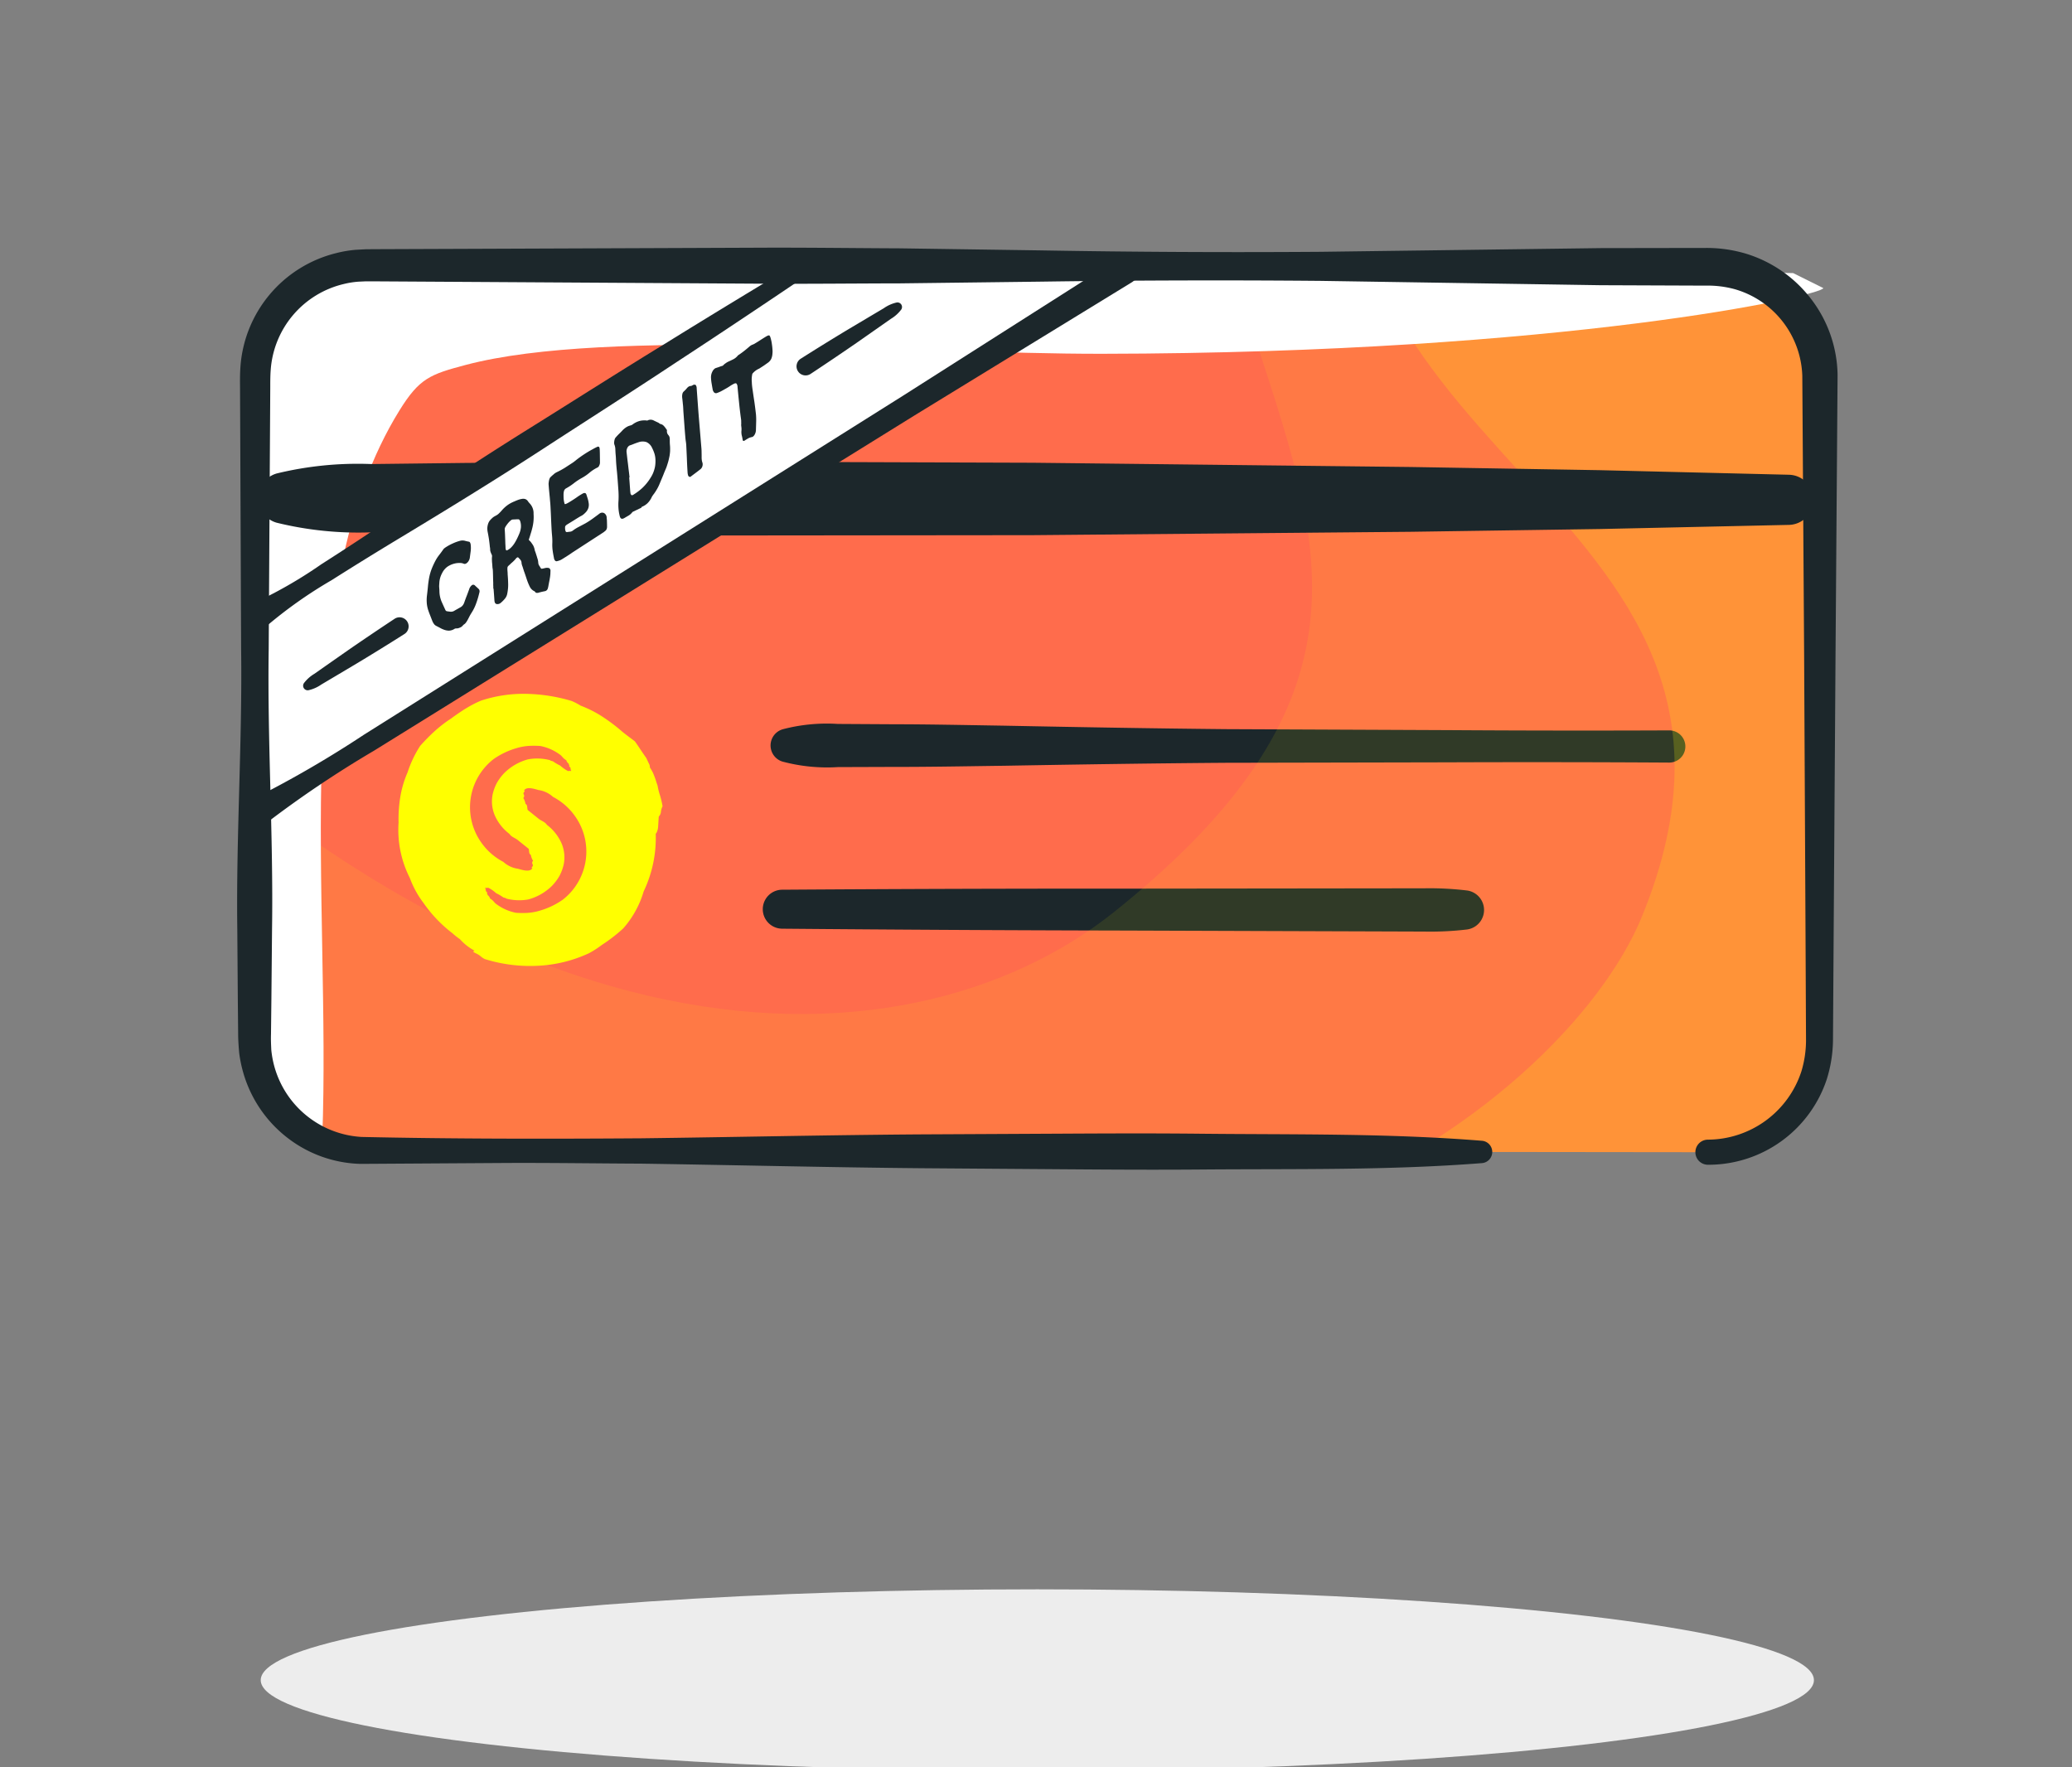
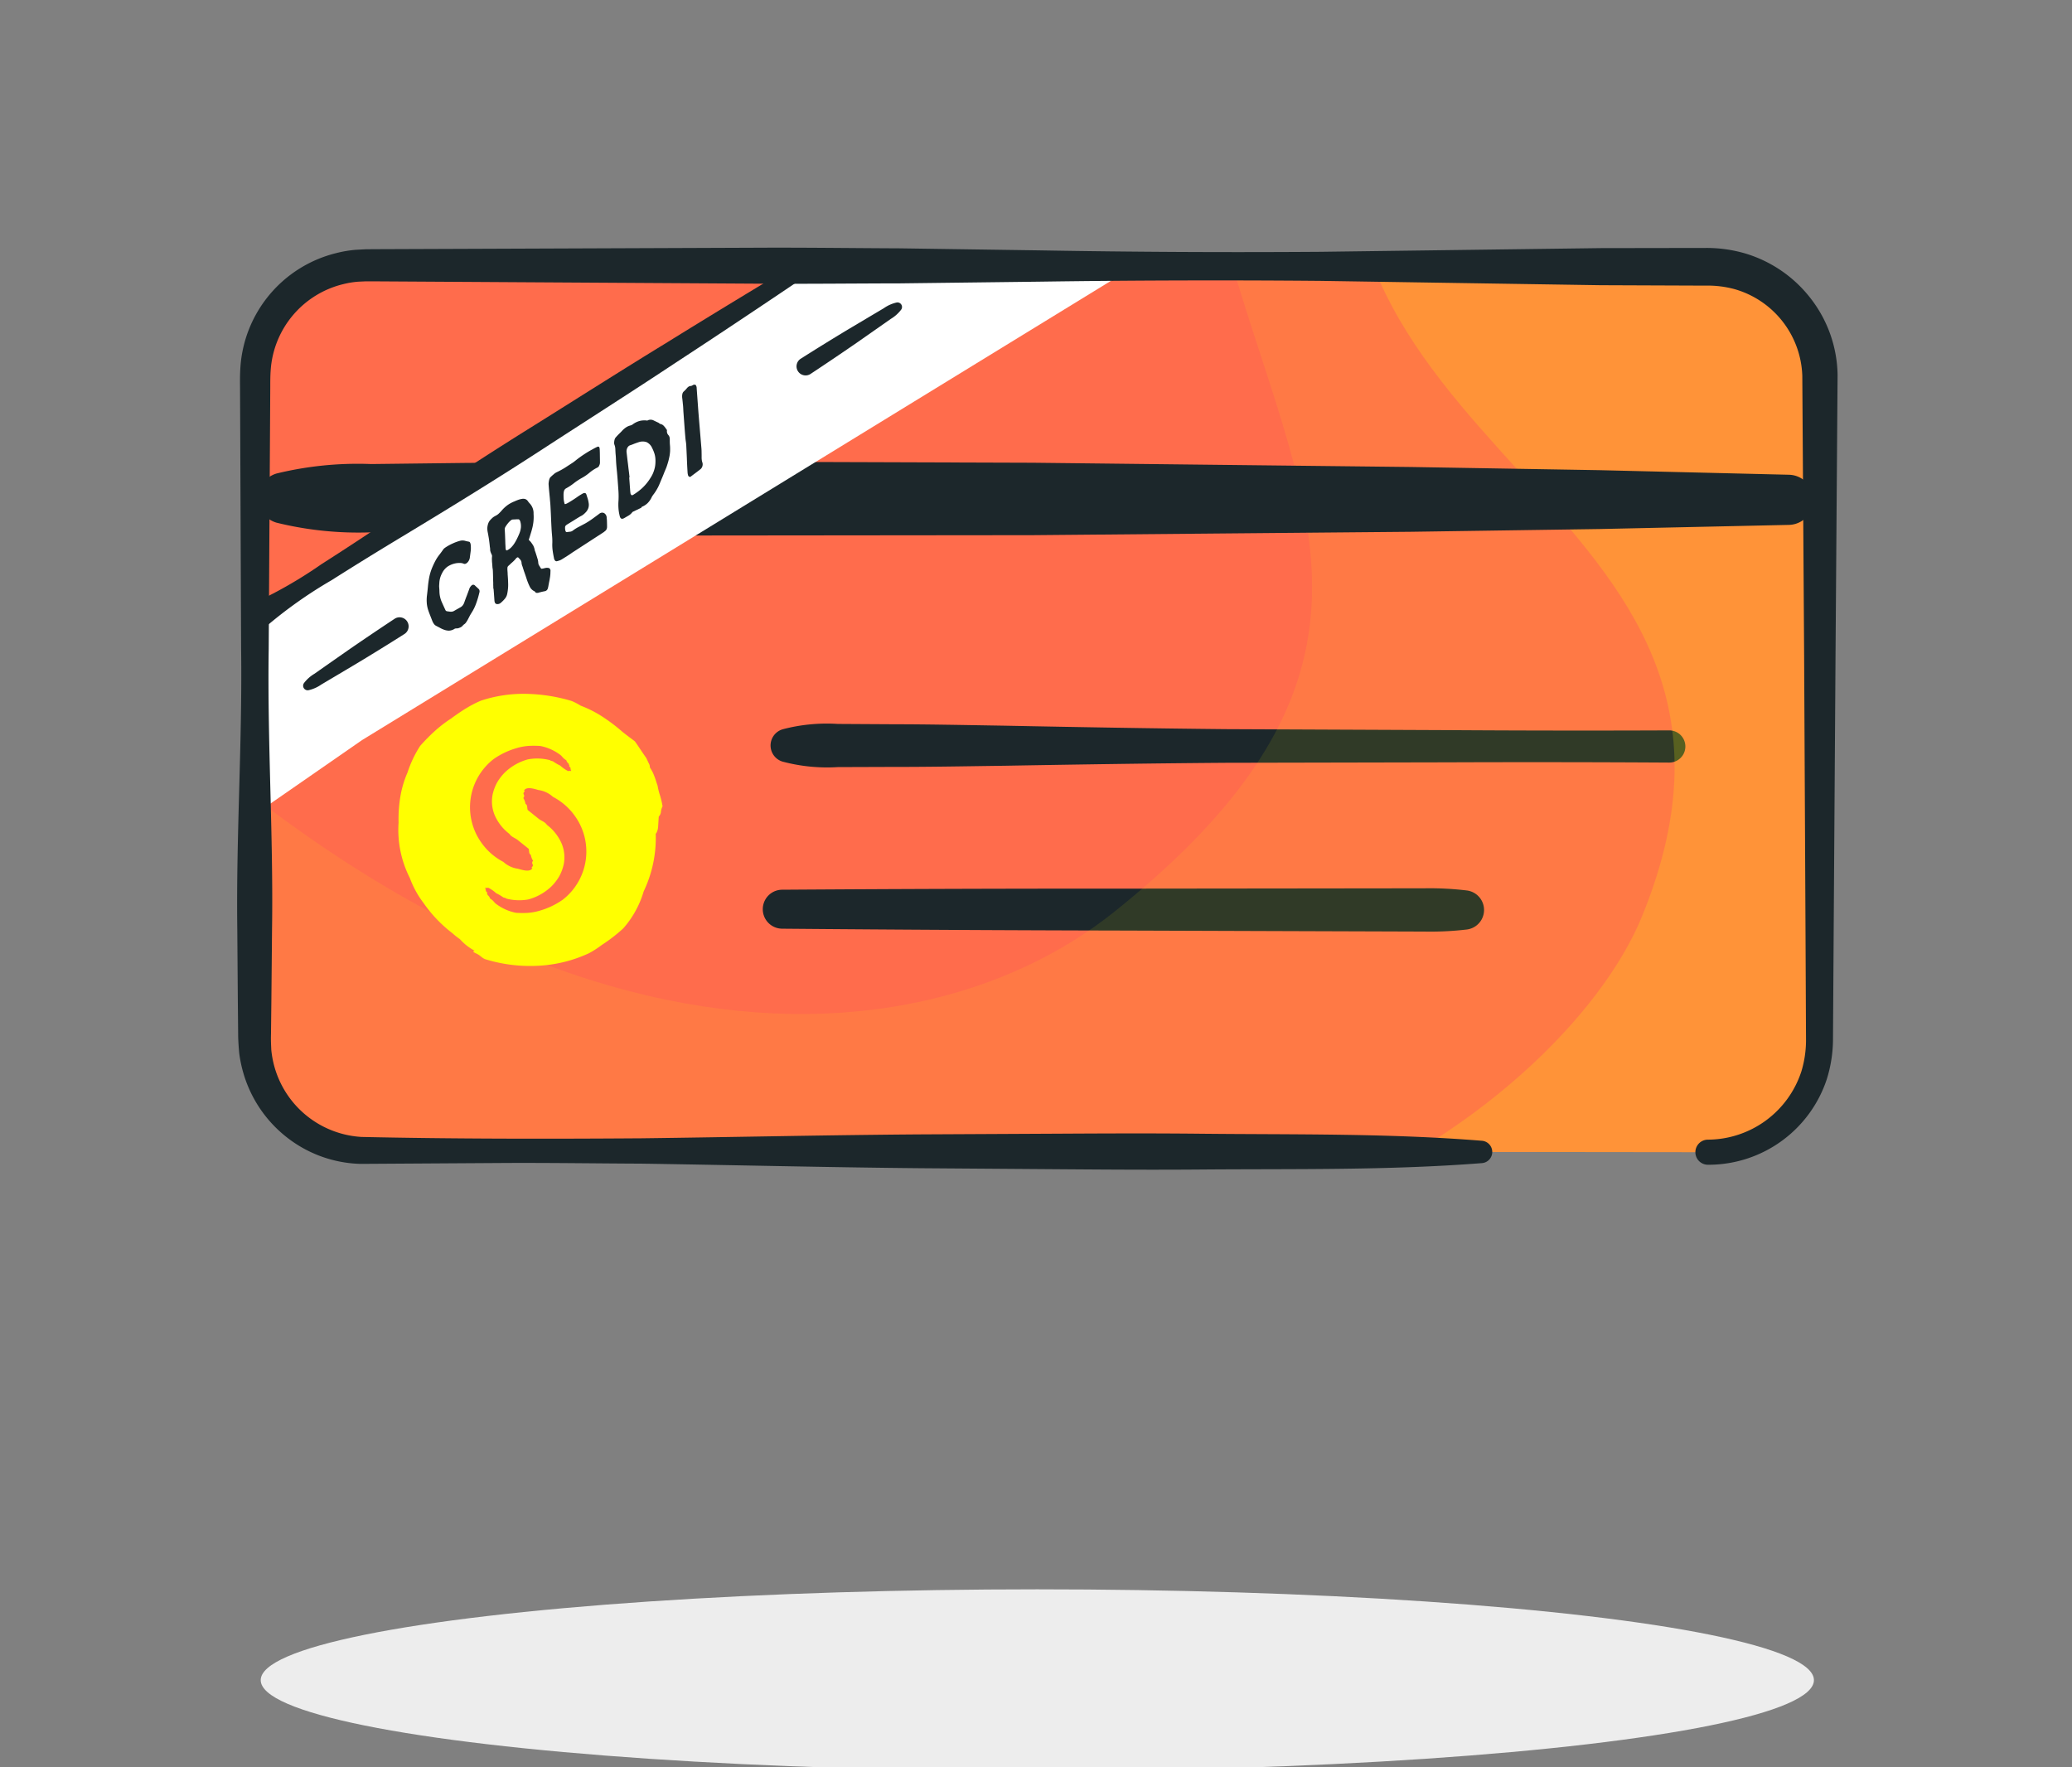
<svg xmlns="http://www.w3.org/2000/svg" viewBox="0 0 166.551 142.051">
  <rect x="0" y="0" width="166.551" height="142.051" fill="#808080" stroke="none" />
  <defs>
    <clipPath id="a">
      <path d="M119.116,92.595,29.406,92.492a8.944,8.944,0,0,1-8.943-8.941l.047-53.309a8.937,8.937,0,0,1,8.954-8.921h.004l4.746.005,103.142.119a8.944,8.944,0,0,1,8.943,8.941l-.047,53.309a8.937,8.937,0,0,1-8.954,8.921h-.004" style="fill:none" />
    </clipPath>
  </defs>
  <title>product-credit-base</title>
  <ellipse cx="83.382" cy="135.052" rx="62.425" ry="7.299" style="fill:#ededed" />
  <path d="M119.116,92.595,29.406,92.492a8.944,8.944,0,0,1-8.943-8.941l.047-53.309a8.937,8.937,0,0,1,8.954-8.921h.004l4.746.005,103.142.119a8.944,8.944,0,0,1,8.943,8.941l-.047,53.309a8.937,8.937,0,0,1-8.954,8.921h-.004" style="fill:#ff6c4c" />
  <path d="M62.893,58.626a13.955,13.955,0,0,1,4.455-.435l4.455.026c2.97.003,5.94.068,8.909.114,5.939.117,11.879.221,17.819.279l17.819.078q8.909.058,17.819.021a1.294,1.294,0,0,1,.017,2.589l-.007,0h-.013q-8.909-.054-17.819-.02l-17.819.037c-5.94.044-11.879.134-17.819.238-2.97.039-5.94.097-8.91.093l-4.455.015a13.955,13.955,0,0,1-4.454-.445,1.356,1.356,0,0,1,.003-2.589Z" style="fill:#1c272b" />
  <path d="M62.882,71.517q13.763-.094,27.525-.087l13.763-.015,6.881-.008,3.441-.004a25.116,25.116,0,0,1,3.44.177,1.582,1.582,0,0,1-.004,3.133,25.116,25.116,0,0,1-3.441.169l-3.441-.012-6.881-.023-13.762-.047q-13.762-.029-27.525-.15a1.566,1.566,0,0,1,.004-3.133Z" style="fill:#1c272b" />
  <path d="M53.047,63.92a5.039,5.039,0,0,1-.188-.763c-.105-.292-.169-.537-.262-.766-.045-.115-.089-.23-.148-.345a4.03,4.03,0,0,0-.209-.355.627.627,0,0,0-.092-.338l-.199-.425c-.422-.591-.612-.924-.922-1.343-.299-.228-.596-.44-.979-.747A14.328,14.328,0,0,0,48.428,57.61a9.14,9.14,0,0,0-1.751-.887,5.384,5.384,0,0,0-.711-.372,13.559,13.559,0,0,0-3.626-.577,10.859,10.859,0,0,0-3.677.545c-.223.096-.435.19-.636.3-.204.102-.396.218-.589.334-.193.114-.379.245-.573.37-.188.137-.387.266-.584.419a10.515,10.515,0,0,0-1.375,1.06,15.64,15.64,0,0,0-1.131,1.152,9.02,9.02,0,0,0-1.012,2.127,8.321,8.321,0,0,0-.595,2.032,11.044,11.044,0,0,0-.13,2.009,8.546,8.546,0,0,0,.909,4.46v0a7.647,7.647,0,0,0,1.083,1.983l.001.001a10.913,10.913,0,0,0,2.343,2.454,5.359,5.359,0,0,0,.599.474,4.225,4.225,0,0,0,1.177.925c-.048.029-.111.038-.11.066.001.029.065.079.279.175.329.168.348.282.649.431a12.223,12.223,0,0,0,4.182.543A10.956,10.956,0,0,0,47.343,76.622a7.728,7.728,0,0,0,1.025-.66,13.065,13.065,0,0,0,1.726-1.332,7.817,7.817,0,0,0,1.646-2.98,9.979,9.979,0,0,0,.968-4.657v-.001a.149.149,0,0,0,.038-.002,1.292,1.292,0,0,0,.158-.594c.02-.258.03-.543.051-.762a.608.608,0,0,0,.171-.382,1.209,1.209,0,0,1,.132-.439A6.712,6.712,0,0,0,53.047,63.92ZM39.684,61.012a6.177,6.177,0,0,1,1.835-.875,4.402,4.402,0,0,1,1.02-.182,7.801,7.801,0,0,1,.896.009,3.895,3.895,0,0,1,1.534.666c.25.162.222.283.549.478a.541.541,0,0,0,.212.291c-.039.059.107.168.006.206.238.144.026.143.192.262-.177-.061.03.075-.018.108a.803.803,0,0,0-.245.004,2.797,2.797,0,0,1-.634-.44,3.748,3.748,0,0,1-.581-.342c-.094-.029-.23-.055-.232-.091A4.101,4.101,0,0,0,42.438,61.038a4.32,4.32,0,0,0-1.858,1.054,3.944,3.944,0,0,0-.632.825,3.618,3.618,0,0,0-.35.948,2.869,2.869,0,0,0,.246,1.833,3.773,3.773,0,0,0,1.099,1.327c.162.239.355.279.639.47l.91.73c.064.146-.001.417.177.486a1.245,1.245,0,0,0,.181.481.224.224,0,0,0-.029.297c.08.188-.209.243-.029.296-.177.324-.719.176-1.156.047a2.17,2.17,0,0,1-1.176-.552,4.962,4.962,0,0,1-1.735-1.502A4.898,4.898,0,0,1,39.684,61.012Zm5.545,11.312a6.177,6.177,0,0,1-1.835.875,4.403,4.403,0,0,1-1.02.182,7.812,7.812,0,0,1-.896-.009,3.894,3.894,0,0,1-1.534-.666c-.25-.162-.223-.283-.549-.478a.541.541,0,0,0-.212-.291c.039-.059-.107-.168-.006-.206-.238-.144-.026-.143-.192-.262.177.061-.03-.075.018-.108a.804.804,0,0,0,.245-.004,2.797,2.797,0,0,1,.634.44,3.746,3.746,0,0,1,.581.342c.094.029.23.055.232.091a4.101,4.101,0,0,0,1.779.067,4.321,4.321,0,0,0,1.858-1.054,3.945,3.945,0,0,0,.632-.825,3.617,3.617,0,0,0,.35-.948,2.868,2.868,0,0,0-.246-1.833,3.773,3.773,0,0,0-1.099-1.327c-.162-.239-.355-.279-.639-.47l-.91-.73c-.064-.146.001-.417-.177-.486a1.245,1.245,0,0,0-.181-.481.224.224,0,0,0,.029-.297c-.08-.188.209-.243.029-.296.177-.324.719-.176,1.156-.047a2.17,2.17,0,0,1,1.176.552,4.962,4.962,0,0,1,1.735,1.502A4.899,4.899,0,0,1,45.229,72.324Z" style="fill:#ff0" />
  <g style="clip-path:url(#a)">
    <path d="M48.738-40.382s75.49-5.006,61.461,40.746c-11.225,36.605,35.758,39.083,21.788,73.298-6.42,15.724-40.633,41.101-82.437,18.532,0,0,54.066,48.577,93.663,21.087,11.097-7.704,62.992-46.542,39.291-99.209C138.068-84.673,48.738-40.382,48.738-40.382Z" style="fill:#ff0;opacity:0.19;isolation:isolate" />
    <path d="M40.276-39.85s73.492-23.994,60.2,12.693c-19.585,54.058,28.184,69.224-10.936,100.474C72.901,86.609,36.976,88.672-3.283,40.971c0,0,22.746,101.255,86.228,86.391,17.791-4.165,110.959-27.762,100.304-103.135C162.92-119.581,40.276-39.85,40.276-39.85Z" style="fill:#ff0;opacity:0.09;isolation:isolate" />
  </g>
-   <path d="M22.242,89.404c-2.605-6.179-.959-28.898-.959-28.898L21.494,25.6l5.575-4.223,9.242-1.295,34.953.606,59.922,1.039,12.95.224,2.424,1.206c-.016.575-20.715,5.231-57.982,5.281-15.307.02-39.715-2.124-51.134.893-2.876.76-3.733,1.078-5.331,3.654C23.033,47.62,26.63,72.445,25.904,91.462" style="fill:#fff" />
  <path d="M22.235,38.06a27.579,27.579,0,0,1,7.599-.759l7.598-.09,15.196-.115,30.391.1,30.391.342,15.195.256,15.195.367a2.016,2.016,0,0,1-.005,4.031l-15.196.332-15.196.222-30.392.272-30.392.03-15.196-.149-7.598-.108a27.579,27.579,0,0,1-7.597-.777,2.057,2.057,0,0,1-1.404-2.548h0A2.079,2.079,0,0,1,22.235,38.06Z" style="fill:#1c272b" />
  <path d="M20.695,50.643l1.446-2.035,44.432-28.302s-.355,1.576,5.568,1.063l19.205-.049L29.097,59.493l-8.111,5.623" style="fill:#fff" />
  <path d="M20.108,48.609a35.889,35.889,0,0,0,5.728-3.257q2.774-1.77,5.502-3.612c3.645-2.445,7.305-4.866,11.027-7.188,3.723-2.321,7.421-4.683,11.165-6.971,3.728-2.314,7.484-4.584,11.247-6.843a.601.601,0,0,1,.646,1.014c-3.638,2.456-7.283,4.899-10.956,7.3C50.811,31.477,47.108,33.83,43.43,36.223c-3.679,2.392-7.42,4.685-11.176,6.954q-2.82,1.697-5.599,3.459a35.888,35.888,0,0,0-5.373,3.814A1.109,1.109,0,0,1,19.784,48.815,1.132,1.132,0,0,1,20.108,48.609Z" style="fill:#1c272b" />
-   <path d="M20.407,64.19A86.866,86.866,0,0,0,29.261,59.053l8.661-5.446L55.243,42.714,72.565,31.821,89.827,20.834a1.092,1.092,0,1,1,1.173,1.843h0l-.016.01L73.536,33.377,56.148,44.162,38.76,54.948,30.066,60.341a86.864,86.864,0,0,0-8.501,5.702,1.099,1.099,0,0,1-1.364-1.723A1.157,1.157,0,0,1,20.407,64.19Z" style="fill:#1c272b" />
  <path d="M35.322,47.534a2.238,2.238,0,0,0,.179.837c.1.224.202.448.307.675a.133.133,0,0,0,.043.051.256.256,0,0,0,.055.033c.098.015.198.028.3.041a.525.525,0,0,0,.331-.087c.08-.046.161-.092.241-.137.085-.048.169-.096.254-.144a.566.566,0,0,0,.168-.149.864.864,0,0,0,.132-.263c.059-.168.121-.337.188-.506q.094-.246.188-.504a.665.665,0,0,1,.22-.34.183.183,0,0,1,.245.018c.048.048.097.093.149.139.047.042.095.087.142.134a.191.191,0,0,1,.075.129.104.104,0,0,1,.01.042.426.426,0,0,1-.022.152,7.194,7.194,0,0,1-.245.827,3.602,3.602,0,0,1-.367.759c-.051.079-.102.164-.153.256-.05.099-.098.192-.145.282a2.201,2.201,0,0,1-.147.242.588.588,0,0,1-.166.167.455.455,0,0,0-.105.097.521.521,0,0,1-.112.102A.572.572,0,0,1,36.96,50.451a.654.654,0,0,1-.136.048.577.577,0,0,1-.144.015.29.29,0,0,0-.137.029.88.88,0,0,1-.458.15,1.182,1.182,0,0,1-.416-.084,1.857,1.857,0,0,1-.308-.145c-.1-.052-.201-.105-.301-.157a.485.485,0,0,1-.176-.151,1.186,1.186,0,0,1-.129-.23c-.059-.152-.116-.298-.171-.439-.058-.146-.114-.293-.164-.444a2.443,2.443,0,0,1-.113-.546c-.001-.018-.003-.041-.004-.066a2.982,2.982,0,0,1,.018-.572c.027-.227.053-.457.075-.688q.029-.332.09-.678a4.194,4.194,0,0,1,.203-.741,6.7,6.7,0,0,1,.308-.672,3.158,3.158,0,0,1,.31-.475c.113-.145.223-.295.331-.45a.336.336,0,0,1,.061-.069.51.51,0,0,0,.068-.055c.021-.014.042-.027.063-.041a4.062,4.062,0,0,1,.565-.307,3.457,3.457,0,0,1,.631-.224.834.834,0,0,1,.337.007,3.297,3.297,0,0,0,.336.077.126.126,0,0,1,.092.087.418.418,0,0,1,.045.167,2.092,2.092,0,0,1-.002.512c-.023.173-.046.344-.068.516a.697.697,0,0,1-.196.392c-.107.103-.206.134-.298.095a.724.724,0,0,0-.287-.059,1.902,1.902,0,0,0-.296.016,1.959,1.959,0,0,0-.356.093,1.822,1.822,0,0,0-.363.187,1.408,1.408,0,0,0-.437.528,1.853,1.853,0,0,0-.22.802c-.001.047-.005.091-.01.134-.001.04-.004.084-.004.13.004.063.009.129.014.197C35.319,47.404,35.321,47.469,35.322,47.534Z" style="fill:#1c272b" />
  <path d="M44.251,45.847c-.005.108-.008.206-.011.292-.008.09-.016.174-.028.254-.013.068-.023.133-.032.198-.014.061-.026.125-.039.192a1.088,1.088,0,0,0-.023.124c-.01.046-.018.087-.025.123a1.664,1.664,0,0,1-.07.303.303.303,0,0,1-.114.142.545.545,0,0,1-.077.04c-.026.003-.054.009-.085.015-.073.016-.15.032-.228.05-.074.021-.147.039-.22.054l-.025.016a.528.528,0,0,1-.146.005c-.053-.004-.102-.044-.147-.121l-.007-.005a.011.011,0,0,0-.014-.001.79.79,0,0,1-.378-.374,4.692,4.692,0,0,1-.232-.566c-.023-.07-.057-.172-.102-.308-.04-.118-.08-.236-.124-.351-.04-.125-.08-.25-.119-.375a.074.074,0,0,1-.009-.033l-.016-.029c-.011-.032-.023-.07-.034-.115a.563.563,0,0,1-.023-.123.427.427,0,0,0-.062-.215,1.12,1.12,0,0,0-.123-.147l-.028-.021a.076.076,0,0,0-.022-.034.117.117,0,0,0-.095-.037.346.346,0,0,0-.137.118c-.065.076-.13.144-.196.206-.066.063-.133.122-.2.177a.92.92,0,0,1-.08.081c-.028.025-.058.051-.087.076a.681.681,0,0,0-.091.108.725.725,0,0,0-.016.148,1.059,1.059,0,0,0,.001.107c.003.038.006.075.008.112.001.019.004.041.005.066l.005.065c-.001.053.001.107.006.164l.011.149c.012.164.02.328.023.497a3.178,3.178,0,0,1-.021.525,3.428,3.428,0,0,1-.059.362.878.878,0,0,1-.198.384,2.462,2.462,0,0,1-.308.307.398.398,0,0,1-.349.1.207.207,0,0,1-.119-.091.508.508,0,0,1-.048-.195L39.729,48.064c-.004-.063-.009-.129-.014-.197-.002-.031-.005-.069-.008-.113l-.009-.113-.011-.15c-.004-.05-.008-.103-.012-.16l-.001-.018-.018.012a1.102,1.102,0,0,1-.003-.127c-.001-.065-.003-.126-.007-.182,0-.059.001-.118.001-.177-.007-.153-.011-.31-.014-.471-.003-.156-.007-.314-.014-.472-.002-.031-.004-.063-.007-.094a.872.872,0,0,0-.015-.109.58.58,0,0,1-.013-.089l-.006-.095c-.003-.031-.005-.063-.007-.094l-.006-.093a2.417,2.417,0,0,1-.021-.282,1.638,1.638,0,0,1,.005-.289.327.327,0,0,0-.009-.132c-.016-.035-.034-.076-.055-.122a1.501,1.501,0,0,1-.057-.15.522.522,0,0,1-.028-.208l-.004-.055a.456.456,0,0,1-.011-.071.371.371,0,0,0-.012-.071l-.006-.075q-.025-.249-.063-.519-.039-.26-.101-.573a1.62,1.62,0,0,1-.028-.199c-.003-.043-.004-.088-.003-.135a1.364,1.364,0,0,1,.051-.299.964.964,0,0,1,.126-.269,1.638,1.638,0,0,1,.215-.228.66.66,0,0,1,.118-.096c.05-.032.099-.061.145-.085a1.115,1.115,0,0,0,.233-.151,3.23,3.23,0,0,0,.259-.265,2.757,2.757,0,0,1,.407-.392c.051-.039.105-.079.164-.117a2.647,2.647,0,0,1,.305-.168.281.281,0,0,0,.064-.032l.065-.022c.11-.053.224-.099.34-.141a1.616,1.616,0,0,1,.337-.081.54.54,0,0,1,.233.026.43.43,0,0,1,.175.132.069.069,0,0,1,.021.026.259.259,0,0,0,.023.034.37.37,0,0,0,.051.065.758.758,0,0,0,.058.07,1.146,1.146,0,0,1,.327.859,3.549,3.549,0,0,1-.118,1.197q-.052.211-.122.422c-.042.146-.085.282-.129.408a.093.093,0,0,0-.01.046.075.075,0,0,0,.009.034c.028.027.057.054.085.082a1.036,1.036,0,0,1,.072.081c.059.08.118.166.178.259a1.283,1.283,0,0,1,.125.361.873.873,0,0,0,.026.101,1.081,1.081,0,0,1,.041.101.483.483,0,0,0,.026.081.617.617,0,0,1,.026.081.437.437,0,0,0,.026.082.503.503,0,0,1,.025.081c.023.077.046.153.07.229a1.232,1.232,0,0,1,.045.256.569.569,0,0,0,.048.205c.031.053.063.103.097.153a.238.238,0,0,0,.038.064.233.233,0,0,1,.038.064c0,.006.009.011.021.015.009.007.036.007.08-.002a.163.163,0,0,0,.084-.015c.027-.004.054-.009.085-.016a.374.374,0,0,1,.078-.021c.026-.004.052-.008.078-.011a.375.375,0,0,1,.119.001c.035.003.068.007.1.013a.244.244,0,0,1,.079.077A.294.294,0,0,1,44.251,45.847ZM41.819,41.912a.347.347,0,0,0-.076-.137.113.113,0,0,0-.101-.032c-.04-.001-.08-.001-.119-.001a.869.869,0,0,1-.118.007c-.036.004-.068.005-.099.005-.035.003-.068.005-.099.005-.017.005-.035.01-.051.014a.081.081,0,0,0-.033.011l-.006.004a1.415,1.415,0,0,0-.249.229,2.675,2.675,0,0,0-.233.319.642.642,0,0,0-.052.112.362.362,0,0,0-.011.125c.01.138.018.277.023.417.005.134.011.271.016.411.003.103.007.209.01.318.008.1.013.204.016.314l.004.056a.102.102,0,0,0,.01.043.162.162,0,0,0,.04.101.084.084,0,0,0,.073.002,1.312,1.312,0,0,0,.134-.076,1.286,1.286,0,0,0,.156-.122,2.001,2.001,0,0,0,.292-.356,3.674,3.674,0,0,0,.187-.328c.065-.127.132-.272.2-.434a1.803,1.803,0,0,0,.14-.532,1.631,1.631,0,0,0-.001-.196A1.245,1.245,0,0,0,41.819,41.912Z" style="fill:#1c272b" />
  <path d="M46.826,43.881l-.826.536q-.138.099-.27.185c-.186.121-.37.237-.556.351a.899.899,0,0,1-.191.094,1.948,1.948,0,0,1-.194.058.157.157,0,0,1-.168-.039.398.398,0,0,1-.095-.223c-.04-.19-.075-.384-.102-.583-.01-.072-.018-.146-.023-.221a3.409,3.409,0,0,1-.004-.41,4.955,4.955,0,0,0-.022-.585c-.018-.191-.032-.383-.042-.572-.014-.266-.027-.533-.038-.801q-.015-.394-.037-.792c-.006-.14-.015-.282-.025-.426-.014-.135-.026-.271-.036-.408-.018-.185-.036-.367-.053-.545-.017-.179-.032-.359-.045-.541a.877.877,0,0,1,.007-.181,1.785,1.785,0,0,1,.037-.211.752.752,0,0,1,.05-.13.202.202,0,0,1,.073-.096,3.057,3.057,0,0,1,.235-.212.942.942,0,0,1,.131-.105,1.242,1.242,0,0,1,.114-.065,6.527,6.527,0,0,0,.655-.355q.322-.209.643-.418c.105-.074.208-.155.313-.242.103-.08.208-.158.313-.233.109-.077.218-.151.328-.222.113-.074.227-.144.341-.212.101-.059.205-.116.311-.172a3.556,3.556,0,0,1,.319-.167c.076-.043.134-.048.176-.017.038.028.058.101.062.215.008.172.013.349.013.533.004.181.006.359.006.537a.546.546,0,0,1-.063.218.267.267,0,0,1-.128.152,3.04,3.04,0,0,0-.65.421,3.705,3.705,0,0,1-.642.437,4.736,4.736,0,0,0-.611.406,4.634,4.634,0,0,1-.611.406.353.353,0,0,0-.178.193,1.078,1.078,0,0,0-.044.294.898.898,0,0,0,.001.108.873.873,0,0,0,.001.107,1.965,1.965,0,0,0,.087.562q.05.057.442-.188.259-.158.518-.336a4.704,4.704,0,0,1,.524-.33.249.249,0,0,1,.156-.023c.045.01.081.048.107.116.035.11.07.217.104.326a2.16,2.16,0,0,1,.077.343.849.849,0,0,1-.033.444.953.953,0,0,1-.251.369,1.525,1.525,0,0,1-.167.148.807.807,0,0,1-.177.105q-.273.158-.545.334c-.185.114-.366.224-.543.333a.579.579,0,0,0-.149.126.256.256,0,0,0-.029.147.702.702,0,0,0,.039.269.107.107,0,0,0,.124.076c.079-.011.16-.022.242-.03a.441.441,0,0,0,.243-.109,3.373,3.373,0,0,1,.493-.3c.166-.088.331-.175.496-.263a6.673,6.673,0,0,0,.562-.364c.183-.132.37-.27.557-.411a.35.35,0,0,1,.38-.049.44.44,0,0,1,.208.406c.007.041.013.082.016.127.005.069.007.139.008.21.004.116.006.23.006.341a.484.484,0,0,1-.033.198.363.363,0,0,1-.108.148c-.045.037-.091.073-.137.11-.05.032-.099.064-.145.094q-.385.25-.769.499Q47.217,43.627,46.826,43.881Z" style="fill:#1c272b" />
  <path d="M51.267,40.951c-.094.042-.191.087-.287.137l-.09.039a.21.21,0,0,0-.087.076,1.015,1.015,0,0,1-.299.252c-.102.059-.203.118-.304.178-.114.068-.202.085-.261.051-.064-.03-.11-.118-.138-.264a3.365,3.365,0,0,1-.087-.563,4.375,4.375,0,0,1,.002-.61,6.561,6.561,0,0,0-.007-.822q-.028-.394-.058-.798c-.016-.231-.036-.461-.057-.69q-.037-.339-.063-.686c-.009-.119-.014-.242-.02-.37-.005-.128-.014-.252-.027-.375-.01-.131-.017-.263-.022-.398a1.101,1.101,0,0,0-.073-.366.356.356,0,0,1-.023-.141.894.894,0,0,1,.015-.167.678.678,0,0,1,.036-.141.386.386,0,0,1,.065-.12c.081-.092.164-.182.251-.271.087-.083.171-.165.252-.251a1.656,1.656,0,0,1,.336-.296l.006-.004a1.093,1.093,0,0,1,.332-.147.537.537,0,0,1,.084-.025.612.612,0,0,0,.09-.048,1.656,1.656,0,0,1,.593-.297,1.615,1.615,0,0,1,.566-.033.137.137,0,0,0,.033.008A.097.097,0,0,0,52.062,33.792a.533.533,0,0,1,.461-.005c.137.068.274.133.411.195.028.022.056.043.085.064a.198.198,0,0,0,.088.04.478.478,0,0,1,.235.133,1.724,1.724,0,0,1,.188.232.252.252,0,0,0,.052.074.109.109,0,0,1,.031.069.453.453,0,0,0,.107.373.423.423,0,0,1,.113.29c.002.025.004.053.006.084-.003.14,0,.274.01.406A3.297,3.297,0,0,1,53.865,36.16a1.729,1.729,0,0,1-.015.255,2.292,2.292,0,0,1-.034.248c-.026.128-.054.254-.085.38-.035.127-.073.25-.112.368a2.397,2.397,0,0,1-.111.297l-.124.296c-.055.148-.113.289-.173.428-.06.144-.12.287-.18.431a3.518,3.518,0,0,1-.213.442c-.078.135-.161.265-.25.388-.033.041-.064.084-.096.131a.789.789,0,0,0-.082.132,1.637,1.637,0,0,1-.353.504,1.403,1.403,0,0,1-.404.262.066.066,0,0,0-.038.025.053.053,0,0,1-.031.011.236.236,0,0,0-.011.045l.001.01Q51.406,40.879,51.267,40.951Zm-.663-2.587-.012.008-.014.009q.016.225.033.45c.011.151.021.3.033.451.004.057.008.11.011.159.004.05.01.102.018.156a.28.28,0,0,0,.073.189c.033.031.084.027.151-.01.05-.033.099-.064.146-.094a4.533,4.533,0,0,0,.594-.464,3.964,3.964,0,0,0,.672-.839,2.244,2.244,0,0,0,.263-.563,2.163,2.163,0,0,0,.113-.633,2.493,2.493,0,0,0-.002-.294,1.936,1.936,0,0,0-.059-.365,2.83,2.83,0,0,0-.202-.508.923.923,0,0,0-.458-.48.996.996,0,0,0-.608.001q-.18.059-.36.126c-.119.051-.24.097-.36.135a.317.317,0,0,0-.064.032.429.429,0,0,0-.146.173.606.606,0,0,0-.062.325l.001.019.036.311c.012.103.023.207.036.31.029.23.058.46.083.693.03.229.058.464.084.702Z" style="fill:#1c272b" />
  <path d="M56.194,33.794c.032.379.064.759.095,1.137q.047.569.095,1.137.012.16.011.318c.003.102.004.21.004.322a1.714,1.714,0,0,0,.012.266,1.114,1.114,0,0,0,.056.229.602.602,0,0,1,.014.089.563.563,0,0,1-.02.181.493.493,0,0,1-.136.225c-.134.107-.267.21-.4.309-.13.097-.261.196-.395.296a.04.04,0,0,1-.012.018.134.134,0,0,1-.119-.002.193.193,0,0,1-.096-.134,1.191,1.191,0,0,1-.031-.157c-.004-.057-.008-.11-.011-.16q-.032-.519-.05-1.048-.023-.515-.049-1.039c-.008-.107-.019-.207-.034-.302-.016-.101-.028-.202-.036-.302q-.041-.466-.074-.924L54.95,33.324c-.008-.107-.015-.21-.022-.31-.004-.11-.009-.213-.016-.314-.006-.087-.014-.17-.025-.249-.006-.088-.015-.174-.026-.259-.004-.056-.01-.11-.018-.164a1.083,1.083,0,0,1-.012-.169.866.866,0,0,1,.025-.213.37.37,0,0,1,.099-.172,2.189,2.189,0,0,0,.271-.283.611.611,0,0,1,.124-.11.333.333,0,0,1,.161-.055.231.231,0,0,0,.09-.02.859.859,0,0,0,.102-.056.228.228,0,0,1,.218-.004.44.44,0,0,1,.08.273l.094,1.295Q56.141,33.161,56.194,33.794Z" style="fill:#1c272b" />
-   <path d="M59.582,34.122c-.001-.078-.002-.153-.003-.224a1.092,1.092,0,0,0-.016-.225c-.058-.421-.109-.848-.152-1.277q-.067-.645-.127-1.293a.448.448,0,0,0-.085-.269c-.042-.038-.112-.032-.21.018a2.643,2.643,0,0,0-.355.211c-.118.076-.236.147-.354.21-.107.063-.21.119-.312.173a2.321,2.321,0,0,1-.32.139.227.227,0,0,1-.226-.02.48.48,0,0,1-.139-.274c-.028-.152-.053-.302-.078-.45a3.425,3.425,0,0,1-.047-.373l-.006-.095a.984.984,0,0,1,.103-.489.64.64,0,0,1,.212-.265.399.399,0,0,1,.07-.035c.078-.024.157-.05.24-.077.081-.033.16-.061.238-.085.021-.007.041-.013.058-.017a.06.06,0,0,0,.05-.033,1.208,1.208,0,0,1,.206-.173,1.195,1.195,0,0,1,.215-.13c.128-.057.257-.118.39-.185a1.102,1.102,0,0,0,.386-.319c.156-.101.309-.21.459-.327q.225-.175.454-.374a.812.812,0,0,1,.234-.152.989.989,0,0,0,.242-.118c.144-.086.285-.175.423-.265.144-.093.287-.182.43-.269.134-.081.225-.113.271-.096q.066.015.134.296a3.267,3.267,0,0,1,.083.428c.016.107.029.217.037.33.004.043.006.085.009.122.003.043.004.092.004.144-.001.047-.005.095-.01.144a1.215,1.215,0,0,1-.095.416.846.846,0,0,1-.25.299q-.169.12-.345.244c-.114.074-.23.149-.348.225a.318.318,0,0,1-.07.035.519.519,0,0,0-.076.04,1.413,1.413,0,0,0-.43.358,2.081,2.081,0,0,0-.043.677c.004.115.012.225.024.328.011.104.025.207.042.307q.067.477.142.959.068.486.123.972a4.88,4.88,0,0,1,.018.618c-.006.22-.011.433-.018.641a.774.774,0,0,1-.098.378.499.499,0,0,1-.146.174.202.202,0,0,1-.077.031,1.083,1.083,0,0,0-.296.103c-.097.057-.194.116-.291.179a.125.125,0,0,1-.103.028c-.027-.002-.047-.038-.061-.108a2.654,2.654,0,0,0-.07-.338,1.285,1.285,0,0,1-.022-.388,1.199,1.199,0,0,0-.004-.252c-.01-.079-.019-.159-.025-.24l.001.018Z" style="fill:#1c272b" />
  <path d="M72.444,24.881a2.904,2.904,0,0,1-.842.754l-.915.642-1.83,1.281q-1.839,1.268-3.702,2.499a.728.728,0,0,1-.8-1.217h0l.01-.006q1.885-1.197,3.799-2.349l1.92-1.142.961-.57a2.904,2.904,0,0,1,1.033-.458.367.367,0,0,1,.366.566Z" style="fill:#1c272b" />
  <path d="M24.428,54.916a2.904,2.904,0,0,1,.842-.754l.915-.642,1.831-1.281q1.839-1.268,3.702-2.499a.728.728,0,1,1,.8,1.217l-.01.006q-1.885,1.197-3.8,2.349l-1.92,1.142-.961.57a2.904,2.904,0,0,1-1.033.458.367.367,0,0,1-.366-.566Z" style="fill:#1c272b" />
  <path d="M119.115,93.494c-7.509.589-15.016.453-22.524.513-3.754.032-7.508.008-11.262-.02L74.067,93.904c-7.508-.068-15.015-.256-22.523-.368-3.754-.016-7.508-.076-11.262-.052l-11.307.071a10.015,10.015,0,0,1-5.872-2.098,10.142,10.142,0,0,1-3.541-5.204,10.631,10.631,0,0,1-.331-1.575c-.049-.52-.088-1.11-.088-1.548l-.027-2.815-.042-5.631c-.1-7.508.41-15.015.308-22.523l-.047-11.262-.023-5.631-.012-2.815-.006-1.408c-.005-.46-.008-.933.028-1.489a10.148,10.148,0,0,1,7.691-9.208,9.667,9.667,0,0,1,1.584-.269l.803-.043.712-.006,2.815-.011,5.631-.021L61.083,19.911c3.754-.017,7.508.036,11.262.051l11.262.164q11.262.196,22.524.115l22.524-.297,5.631-.009,2.815-.004a11.059,11.059,0,0,1,3.201.447,10.418,10.418,0,0,1,5.297,3.68,10.273,10.273,0,0,1,2.109,6.072l-.165,22.558-.151,22.524-.036,5.631-.018,2.815a10.829,10.829,0,0,1-.5,3.098,10.019,10.019,0,0,1-9.543,6.869,1.009,1.009,0,0,1-.016-2.018l.019-0a7.941,7.941,0,0,0,7.507-5.508,8.678,8.678,0,0,0,.366-2.443l-.013-2.815-.026-5.631L145.019,52.686l-.147-22.488a7.504,7.504,0,0,0-5.414-6.948,8.242,8.242,0,0,0-2.36-.291l-2.815-.011-5.631-.022L106.127,22.577q-11.262-.098-22.524.063l-11.262.138c-3.754.006-7.508.051-11.262.025L38.556,22.666l-5.631-.034-2.815-.017-.695-.001-.603.027a7.113,7.113,0,0,0-1.189.191,7.648,7.648,0,0,0-5.862,6.89c-.031.38-.037.846-.036,1.325l-.008,1.408-.017,2.815L21.666,40.899l-.067,11.262c-.115,7.508.381,15.016.268,22.524l-.052,5.631-.032,2.815c-.016.501.007.849.024,1.264A8.074,8.074,0,0,0,22.015,85.58a7.739,7.739,0,0,0,7.054,5.81c7.415.162,14.99.16,22.477.109,7.508-.094,15.016-.265,22.524-.316l11.262-.057c3.754-.02,7.508-.034,11.262.006,7.508.077,15.016-.042,22.523.565a.901.901,0,0,1-.002,1.797Z" style="fill:#1c272b" />
</svg>